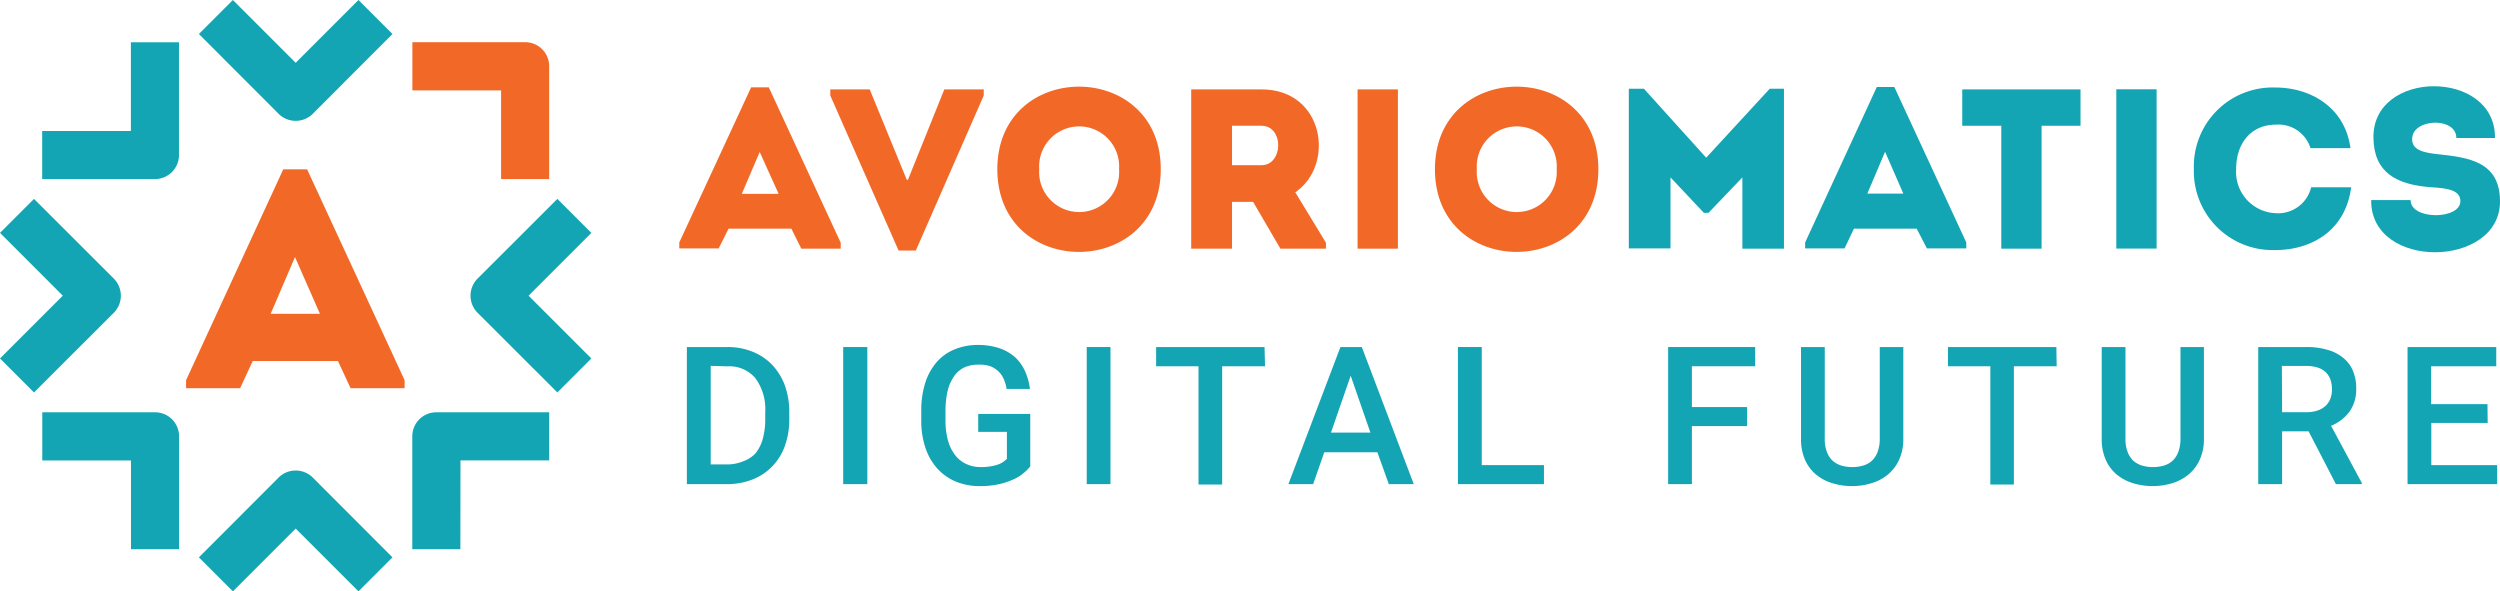
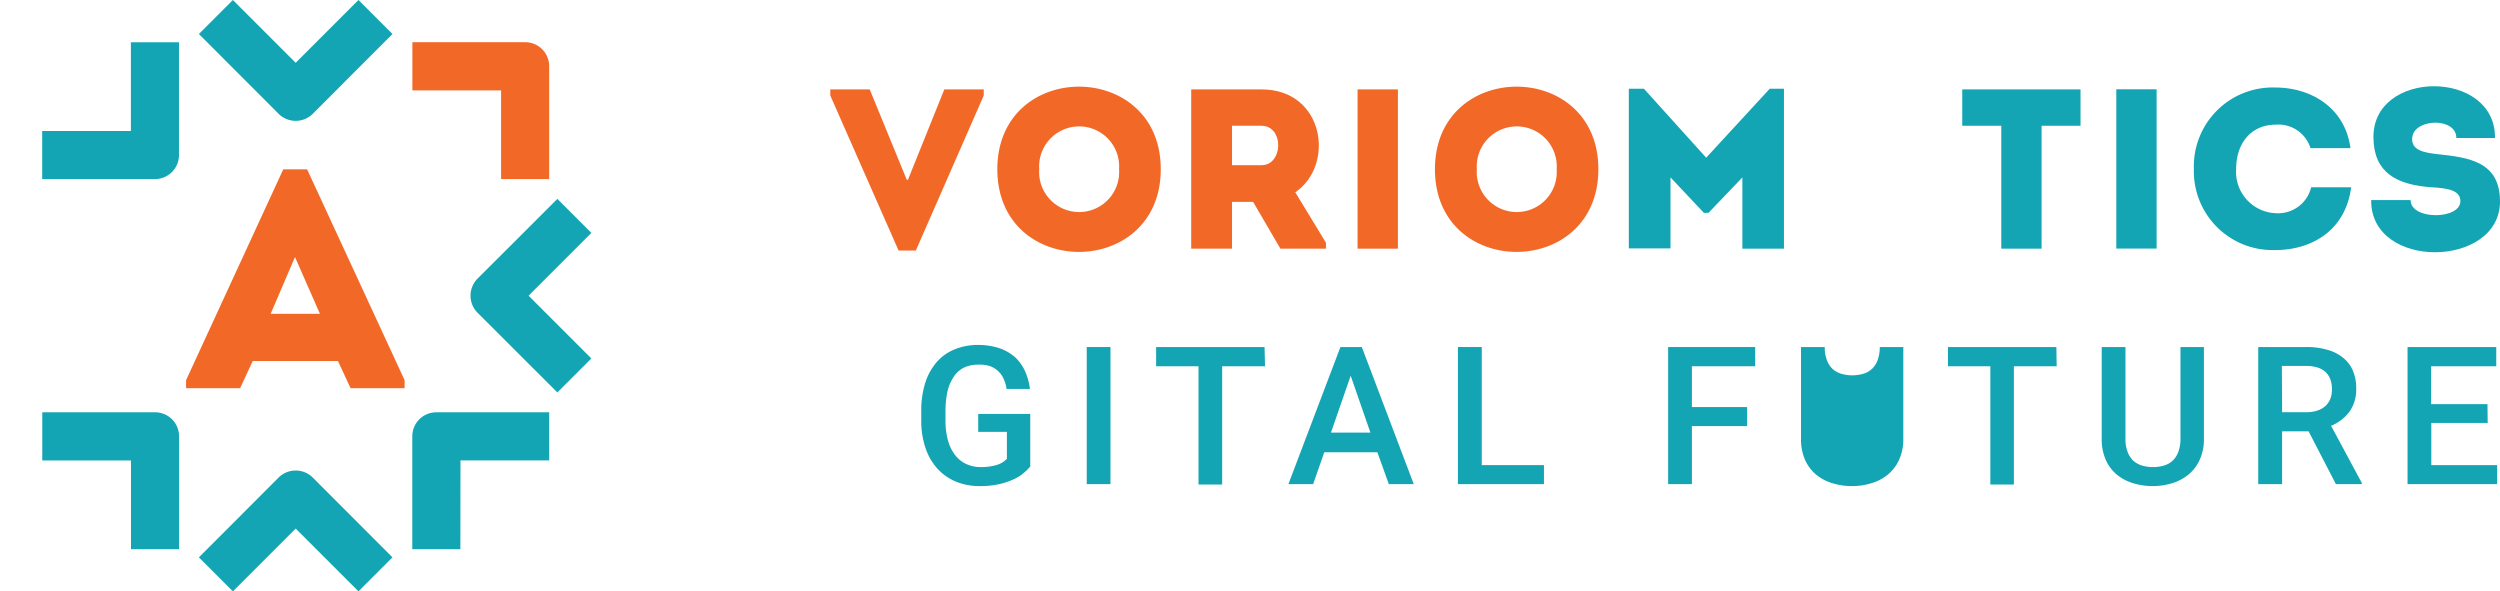
<svg xmlns="http://www.w3.org/2000/svg" viewBox="0 0 253.65 60">
  <defs>
    <style>.cls-1{fill:#f26827;}.cls-2{fill:#14a5b4;}</style>
  </defs>
  <g id="Layer_2" data-name="Layer 2">
    <g id="Layer_1-2" data-name="Layer 1">
      <path class="cls-1" d="M55.72,18.17H50.84v-9h-9V4.28H53.28a2.44,2.44,0,0,1,2.44,2.44Z" />
      <path class="cls-2" d="M15.73,18.17H4.28V13.29h9v-9h4.88V15.73A2.44,2.44,0,0,1,15.73,18.17Z" />
      <path class="cls-2" d="M18.17,55.72H13.29v-9h-9V41.83H15.73a2.44,2.44,0,0,1,2.44,2.44Z" />
      <path class="cls-2" d="M46.71,55.72H41.83V44.27a2.44,2.44,0,0,1,2.44-2.44H55.72v4.88h-9Z" />
      <path class="cls-2" d="M56.55,39.82l-8.1-8.09a2.46,2.46,0,0,1,0-3.46l8.1-8.09L60,23.63,53.63,30,60,36.37Z" />
      <path class="cls-2" d="M30,12.26a2.44,2.44,0,0,1-1.73-.71l-8.09-8.1L23.63,0,30,6.37,36.37,0l3.45,3.45-8.09,8.1A2.44,2.44,0,0,1,30,12.26Z" />
-       <path class="cls-2" d="M3.45,39.82,0,36.37,6.37,30,0,23.63l3.45-3.45,8.1,8.09a2.46,2.46,0,0,1,0,3.46Z" />
      <path class="cls-2" d="M36.37,60,30,53.63,23.63,60l-3.45-3.45,8.09-8.1A2.44,2.44,0,0,1,30,47.74h0a2.44,2.44,0,0,1,1.73.71l8.09,8.1Z" />
      <path class="cls-1" d="M34.29,36.63H25.64l-1.28,2.76H18.88v-.82l9.86-21.39h2.42l9.89,21.39v.82H35.57ZM29.93,26.08l-2.47,5.76h5Z" />
-       <path class="cls-2" d="M69.69,49.12V35.21H73.8a6.68,6.68,0,0,1,2.54.47,5.67,5.67,0,0,1,2,1.33,6.24,6.24,0,0,1,1.29,2.09,7.9,7.9,0,0,1,.45,2.73v.69a7.82,7.82,0,0,1-.45,2.73,5.66,5.66,0,0,1-3.31,3.41,7.07,7.07,0,0,1-2.62.46Zm2.42-12v10h1.57a4.24,4.24,0,0,0,1.73-.32A3.18,3.18,0,0,0,76.65,46a4.07,4.07,0,0,0,.74-1.47,7.34,7.34,0,0,0,.25-2v-.7a5.29,5.29,0,0,0-1-3.46,3.46,3.46,0,0,0-2.85-1.2Z" />
-       <path class="cls-2" d="M88,49.12H85.55V35.21H88Z" />
      <path class="cls-2" d="M104.53,47.32a4.5,4.5,0,0,1-.62.63,4.12,4.12,0,0,1-1,.65,7.49,7.49,0,0,1-1.48.51,8.74,8.74,0,0,1-2,.21A6.27,6.27,0,0,1,97,48.87a5.25,5.25,0,0,1-1.87-1.3,5.91,5.91,0,0,1-1.22-2.09,8.6,8.6,0,0,1-.44-2.84v-.92a9.44,9.44,0,0,1,.39-2.83A6.08,6.08,0,0,1,95,36.78a4.82,4.82,0,0,1,1.8-1.31A6.13,6.13,0,0,1,99.19,35a6.72,6.72,0,0,1,2.21.33,4.73,4.73,0,0,1,1.6.92,4.47,4.47,0,0,1,1,1.41,6.37,6.37,0,0,1,.5,1.8h-2.37a4,4,0,0,0-.29-1,2.44,2.44,0,0,0-.55-.79,2.55,2.55,0,0,0-.86-.53A3.63,3.63,0,0,0,99.23,37a3.22,3.22,0,0,0-1.47.32,2.63,2.63,0,0,0-1,.92,4.32,4.32,0,0,0-.63,1.49,9.37,9.37,0,0,0-.2,2v.94a7.37,7.37,0,0,0,.25,2,4.16,4.16,0,0,0,.71,1.48,3,3,0,0,0,1.13.92,3.44,3.44,0,0,0,1.5.32,5.48,5.48,0,0,0,1.07-.09,4,4,0,0,0,.75-.2,2.12,2.12,0,0,0,.5-.27,3.35,3.35,0,0,0,.32-.28V43.82H99.25V42h5.28Z" />
      <path class="cls-2" d="M112.67,49.12h-2.41V35.21h2.41Z" />
      <path class="cls-2" d="M128.35,37.16H124v12h-2.4v-12h-4.3V35.21h11Z" />
      <path class="cls-2" d="M139.75,45.89h-5.39l-1.13,3.23h-2.51L136,35.21h2.17l5.27,13.91h-2.53Zm-4.71-2h4l-2-5.77Z" />
      <path class="cls-2" d="M150.34,47.19h6.31v1.93h-8.73V35.21h2.42Z" />
      <path class="cls-2" d="M177.26,43.23h-5.6v5.89h-2.41V35.21h8.83v1.95h-6.42V41.3h5.6Z" />
-       <path class="cls-2" d="M193.11,35.21v9.31a5,5,0,0,1-.41,2.09,4.2,4.2,0,0,1-1.11,1.5,4.67,4.67,0,0,1-1.66.9,6.62,6.62,0,0,1-2,.31,6.81,6.81,0,0,1-2.07-.31,4.71,4.71,0,0,1-1.65-.9,4.15,4.15,0,0,1-1.09-1.5,5.2,5.2,0,0,1-.39-2.09V35.21h2.41v9.31a3.51,3.51,0,0,0,.2,1.28,2.4,2.4,0,0,0,.55.9,2.36,2.36,0,0,0,.88.52,4,4,0,0,0,2.32,0,2.22,2.22,0,0,0,.88-.52,2.4,2.4,0,0,0,.55-.9,3.74,3.74,0,0,0,.2-1.28V35.21Z" />
+       <path class="cls-2" d="M193.11,35.21v9.31a5,5,0,0,1-.41,2.09,4.2,4.2,0,0,1-1.11,1.5,4.67,4.67,0,0,1-1.66.9,6.62,6.62,0,0,1-2,.31,6.81,6.81,0,0,1-2.07-.31,4.71,4.71,0,0,1-1.65-.9,4.15,4.15,0,0,1-1.09-1.5,5.2,5.2,0,0,1-.39-2.09V35.21h2.41a3.51,3.51,0,0,0,.2,1.28,2.4,2.4,0,0,0,.55.9,2.36,2.36,0,0,0,.88.52,4,4,0,0,0,2.32,0,2.22,2.22,0,0,0,.88-.52,2.4,2.4,0,0,0,.55-.9,3.74,3.74,0,0,0,.2-1.28V35.21Z" />
      <path class="cls-2" d="M208.67,37.16h-4.34v12h-2.39v-12h-4.3V35.21h11Z" />
      <path class="cls-2" d="M223.61,35.21v9.31a5,5,0,0,1-.41,2.09,4.2,4.2,0,0,1-1.11,1.5,4.71,4.71,0,0,1-1.65.9,6.74,6.74,0,0,1-2,.31,6.81,6.81,0,0,1-2.07-.31,4.71,4.71,0,0,1-1.65-.9,4.15,4.15,0,0,1-1.09-1.5,5.2,5.2,0,0,1-.39-2.09V35.21h2.41v9.31a3.51,3.51,0,0,0,.2,1.28,2.4,2.4,0,0,0,.55.9,2.36,2.36,0,0,0,.88.52,4,4,0,0,0,2.32,0,2.22,2.22,0,0,0,.88-.52,2.4,2.4,0,0,0,.55-.9,3.74,3.74,0,0,0,.2-1.28V35.21Z" />
      <path class="cls-2" d="M234.23,43.76h-2.69v5.36h-2.42V35.21H234a7.28,7.28,0,0,1,2.13.28,4.25,4.25,0,0,1,1.59.8,3.33,3.33,0,0,1,1,1.31,4.48,4.48,0,0,1,.34,1.82,3.87,3.87,0,0,1-.67,2.33,4.32,4.32,0,0,1-1.88,1.45l3.12,5.8v.12H237Zm-2.69-1.94H234a3.26,3.26,0,0,0,1.14-.17,2.22,2.22,0,0,0,.81-.47,2,2,0,0,0,.49-.73,2.52,2.52,0,0,0,.16-.93,3,3,0,0,0-.15-1,1.91,1.91,0,0,0-.47-.74,2,2,0,0,0-.81-.48,3.68,3.68,0,0,0-1.18-.17h-2.47Z" />
      <path class="cls-2" d="M252.4,42.91h-5.72v4.28h6.68v1.93h-9.09V35.21h9v1.95h-6.61V41h5.72Z" />
-       <path class="cls-1" d="M80.29,23.2H73.92l-1,2h-4v-.6L76.21,8.86H78l7.3,15.77v.6h-4Zm-3.21-7.78-1.82,4.25H79Z" />
      <path class="cls-1" d="M92,18.24h.12l3.69-9.17h4v.62L92.92,25.42H91.17L84.24,9.69V9.07h4Z" />
      <path class="cls-1" d="M101.19,17.17c0-11.17,16.58-11.17,16.58,0S101.19,28.37,101.19,17.17Zm12.35,0a4.06,4.06,0,1,0-8.1,0A4.06,4.06,0,1,0,113.54,17.17Z" />
      <path class="cls-1" d="M134.53,24.63v.6h-4.62l-2.77-4.75H125v4.75h-4.14V9.07H128c6.35,0,7.5,7.66,3.42,10.44ZM128,12.76c-1,0-2,0-3,0v4h3C130.19,16.76,130.31,12.79,128,12.76Z" />
      <path class="cls-1" d="M145.59,17.17c0-11.17,16.58-11.17,16.58,0S145.59,28.37,145.59,17.17Zm12.35,0a4.06,4.06,0,1,0-8.1,0A4.06,4.06,0,1,0,157.94,17.17Z" />
      <path class="cls-2" d="M179.56,9H181V25.23h-4.22V18l-3.44,3.6h-.46L169.49,18v7.2h-4.23V9h1.53l6.32,7Z" />
-       <path class="cls-2" d="M194.47,23.2H188.1l-.95,2h-4v-.6l7.27-15.77h1.78l7.3,15.77v.6h-4Zm-3.21-7.8-1.8,4.24h3.65Z" />
      <path class="cls-2" d="M199.09,12.76V9.07h12v3.69h-3.95V25.23h-4.09V12.76Z" />
      <path class="cls-2" d="M230.88,8.88c3.35,0,7,1.83,7.6,6.15h-4.06a3.4,3.4,0,0,0-3.54-2.38c-2.42,0-4,1.82-4,4.5a4.19,4.19,0,0,0,4,4.48A3.45,3.45,0,0,0,234.49,19h4.06c-.6,4.57-4.23,6.37-7.67,6.37a8,8,0,0,1-8.29-8.24A8,8,0,0,1,230.88,8.88Z" />
      <path class="cls-2" d="M249.63,20.41c0-1.13-1.34-1.32-2.95-1.41-3.51-.26-5.82-1.46-5.87-5-.14-7,12.42-7,12.33,0h-3.92c0-2.14-4.34-2-4.48,0-.09,1.22,1.11,1.48,2.56,1.64,3.21.34,6.35.76,6.35,4.8,0,6.79-13.16,7-13.07-.14h4C244.58,22.35,249.63,22.3,249.63,20.41Z" />
      <rect class="cls-1" x="137.74" y="9.07" width="4.09" height="16.16" />
      <rect class="cls-2" x="214.72" y="9.06" width="4.09" height="16.16" />
    </g>
  </g>
</svg>